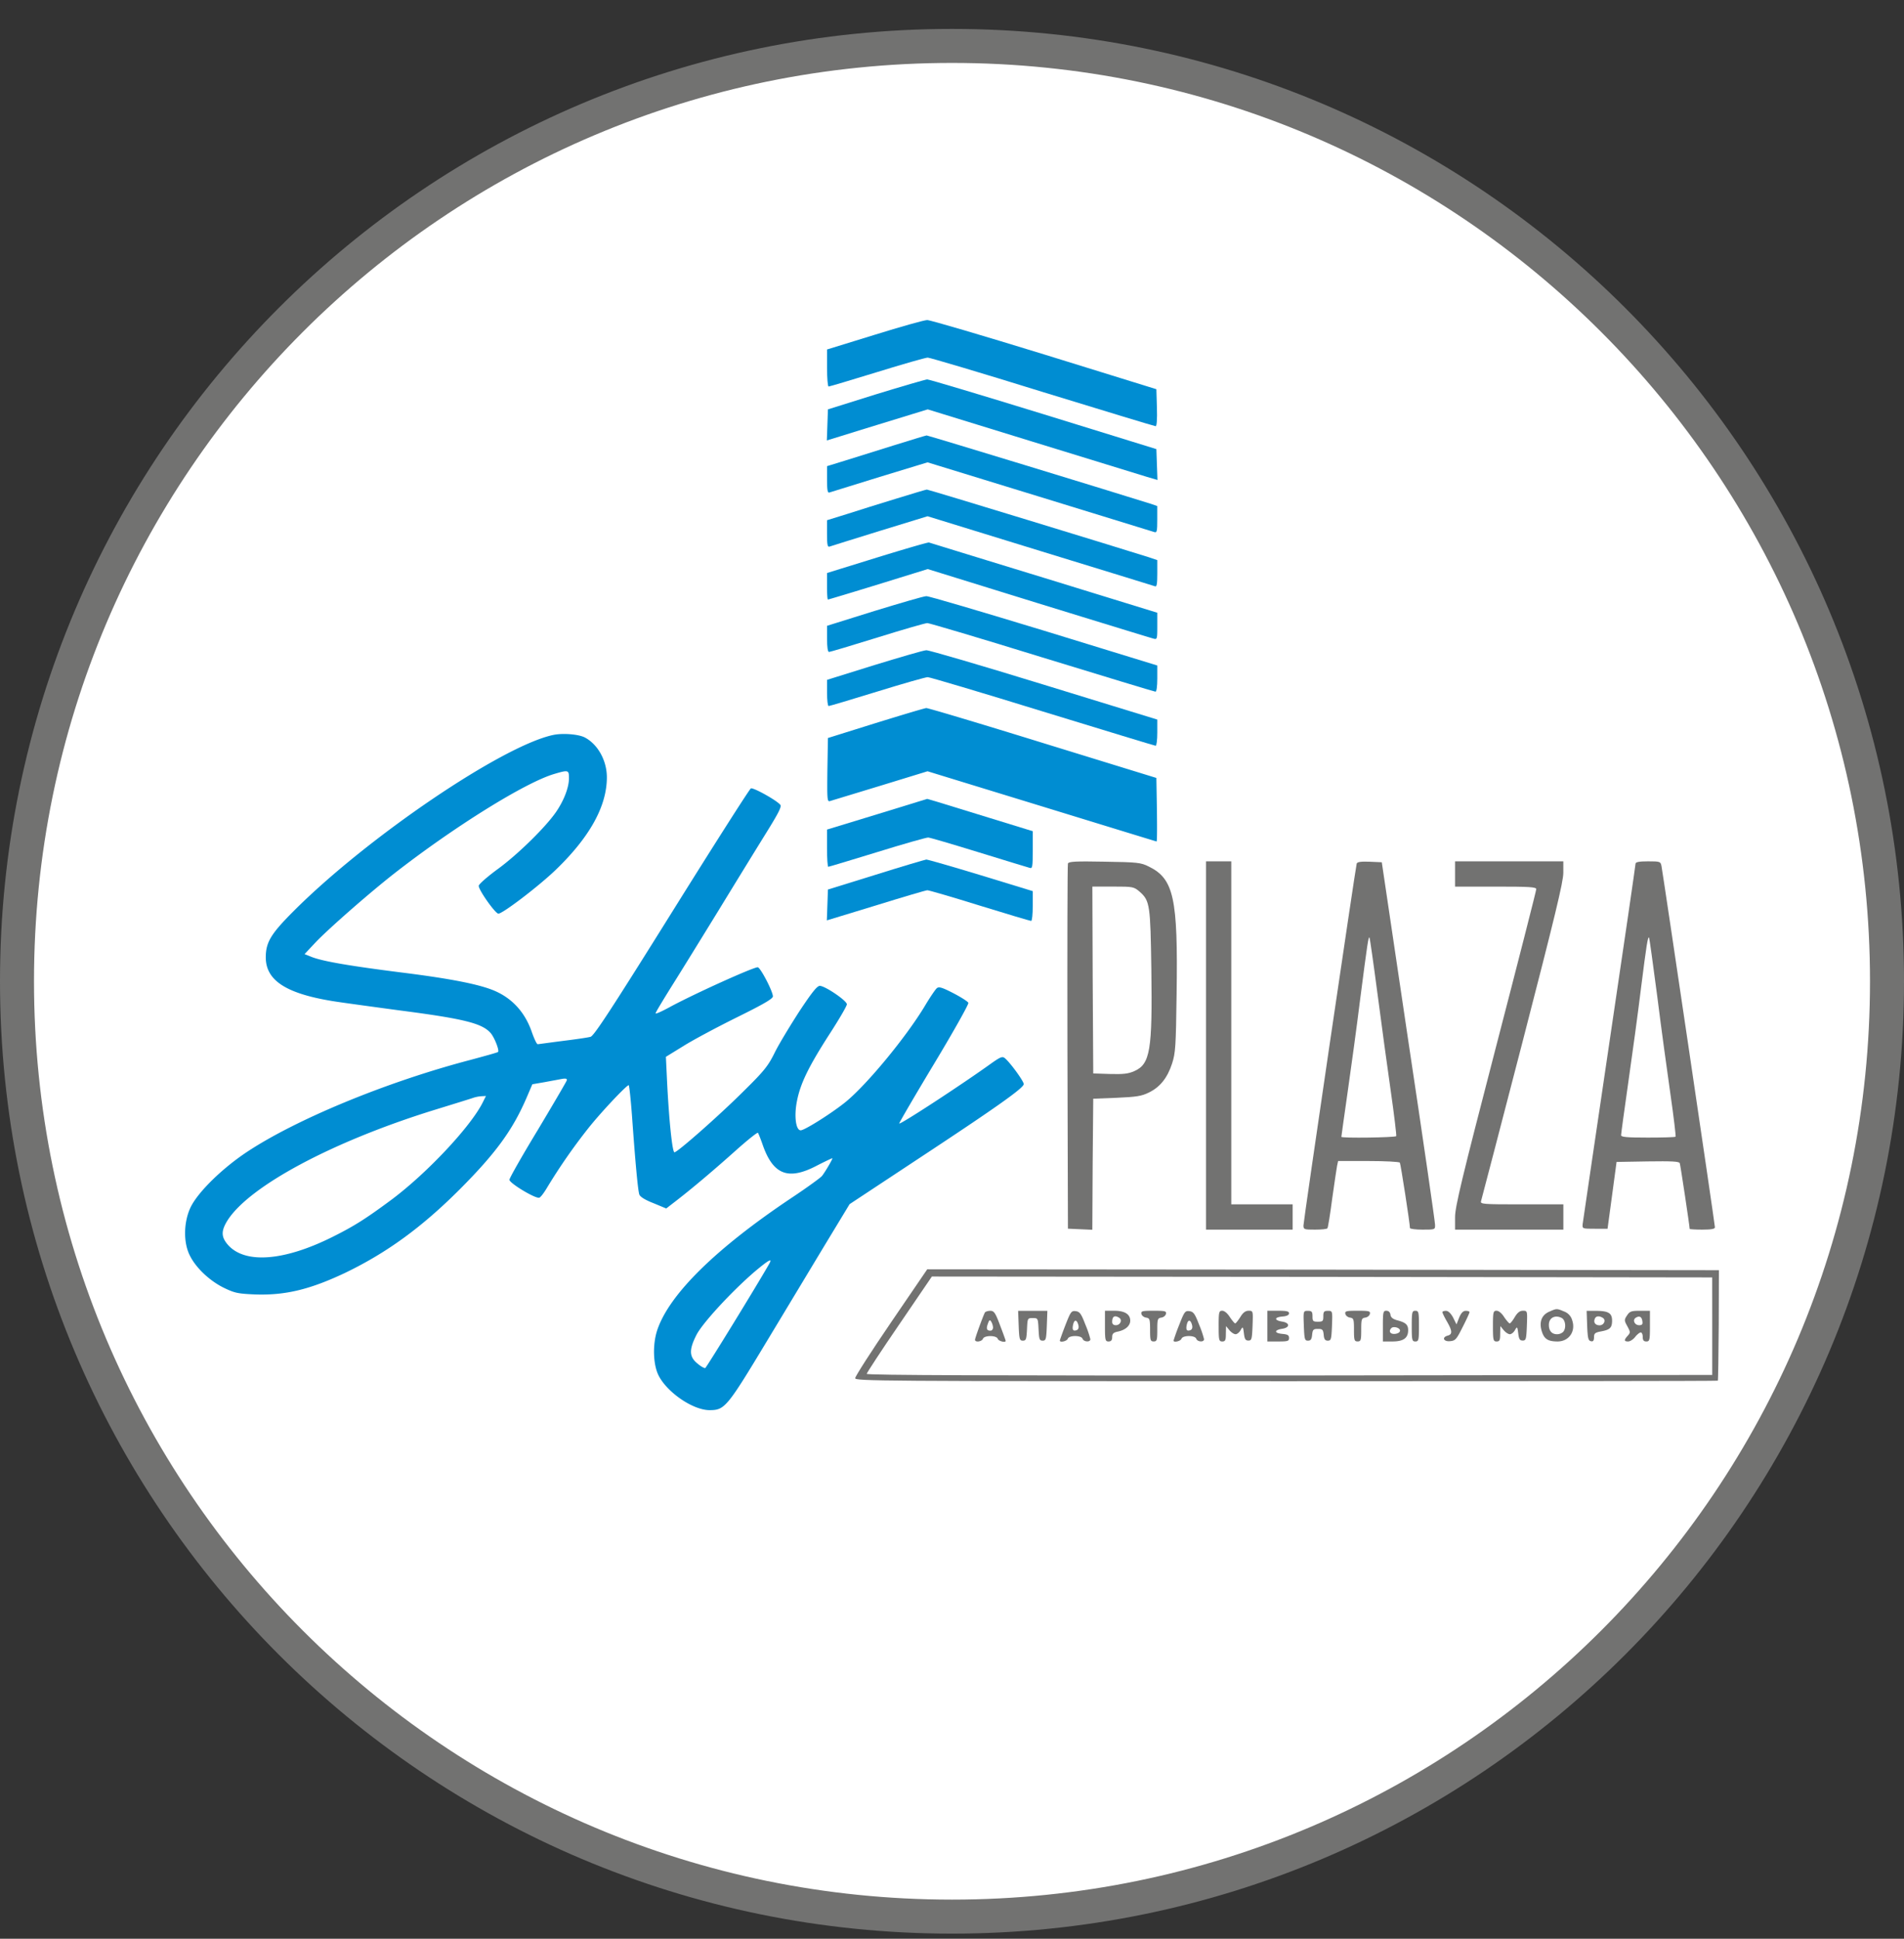
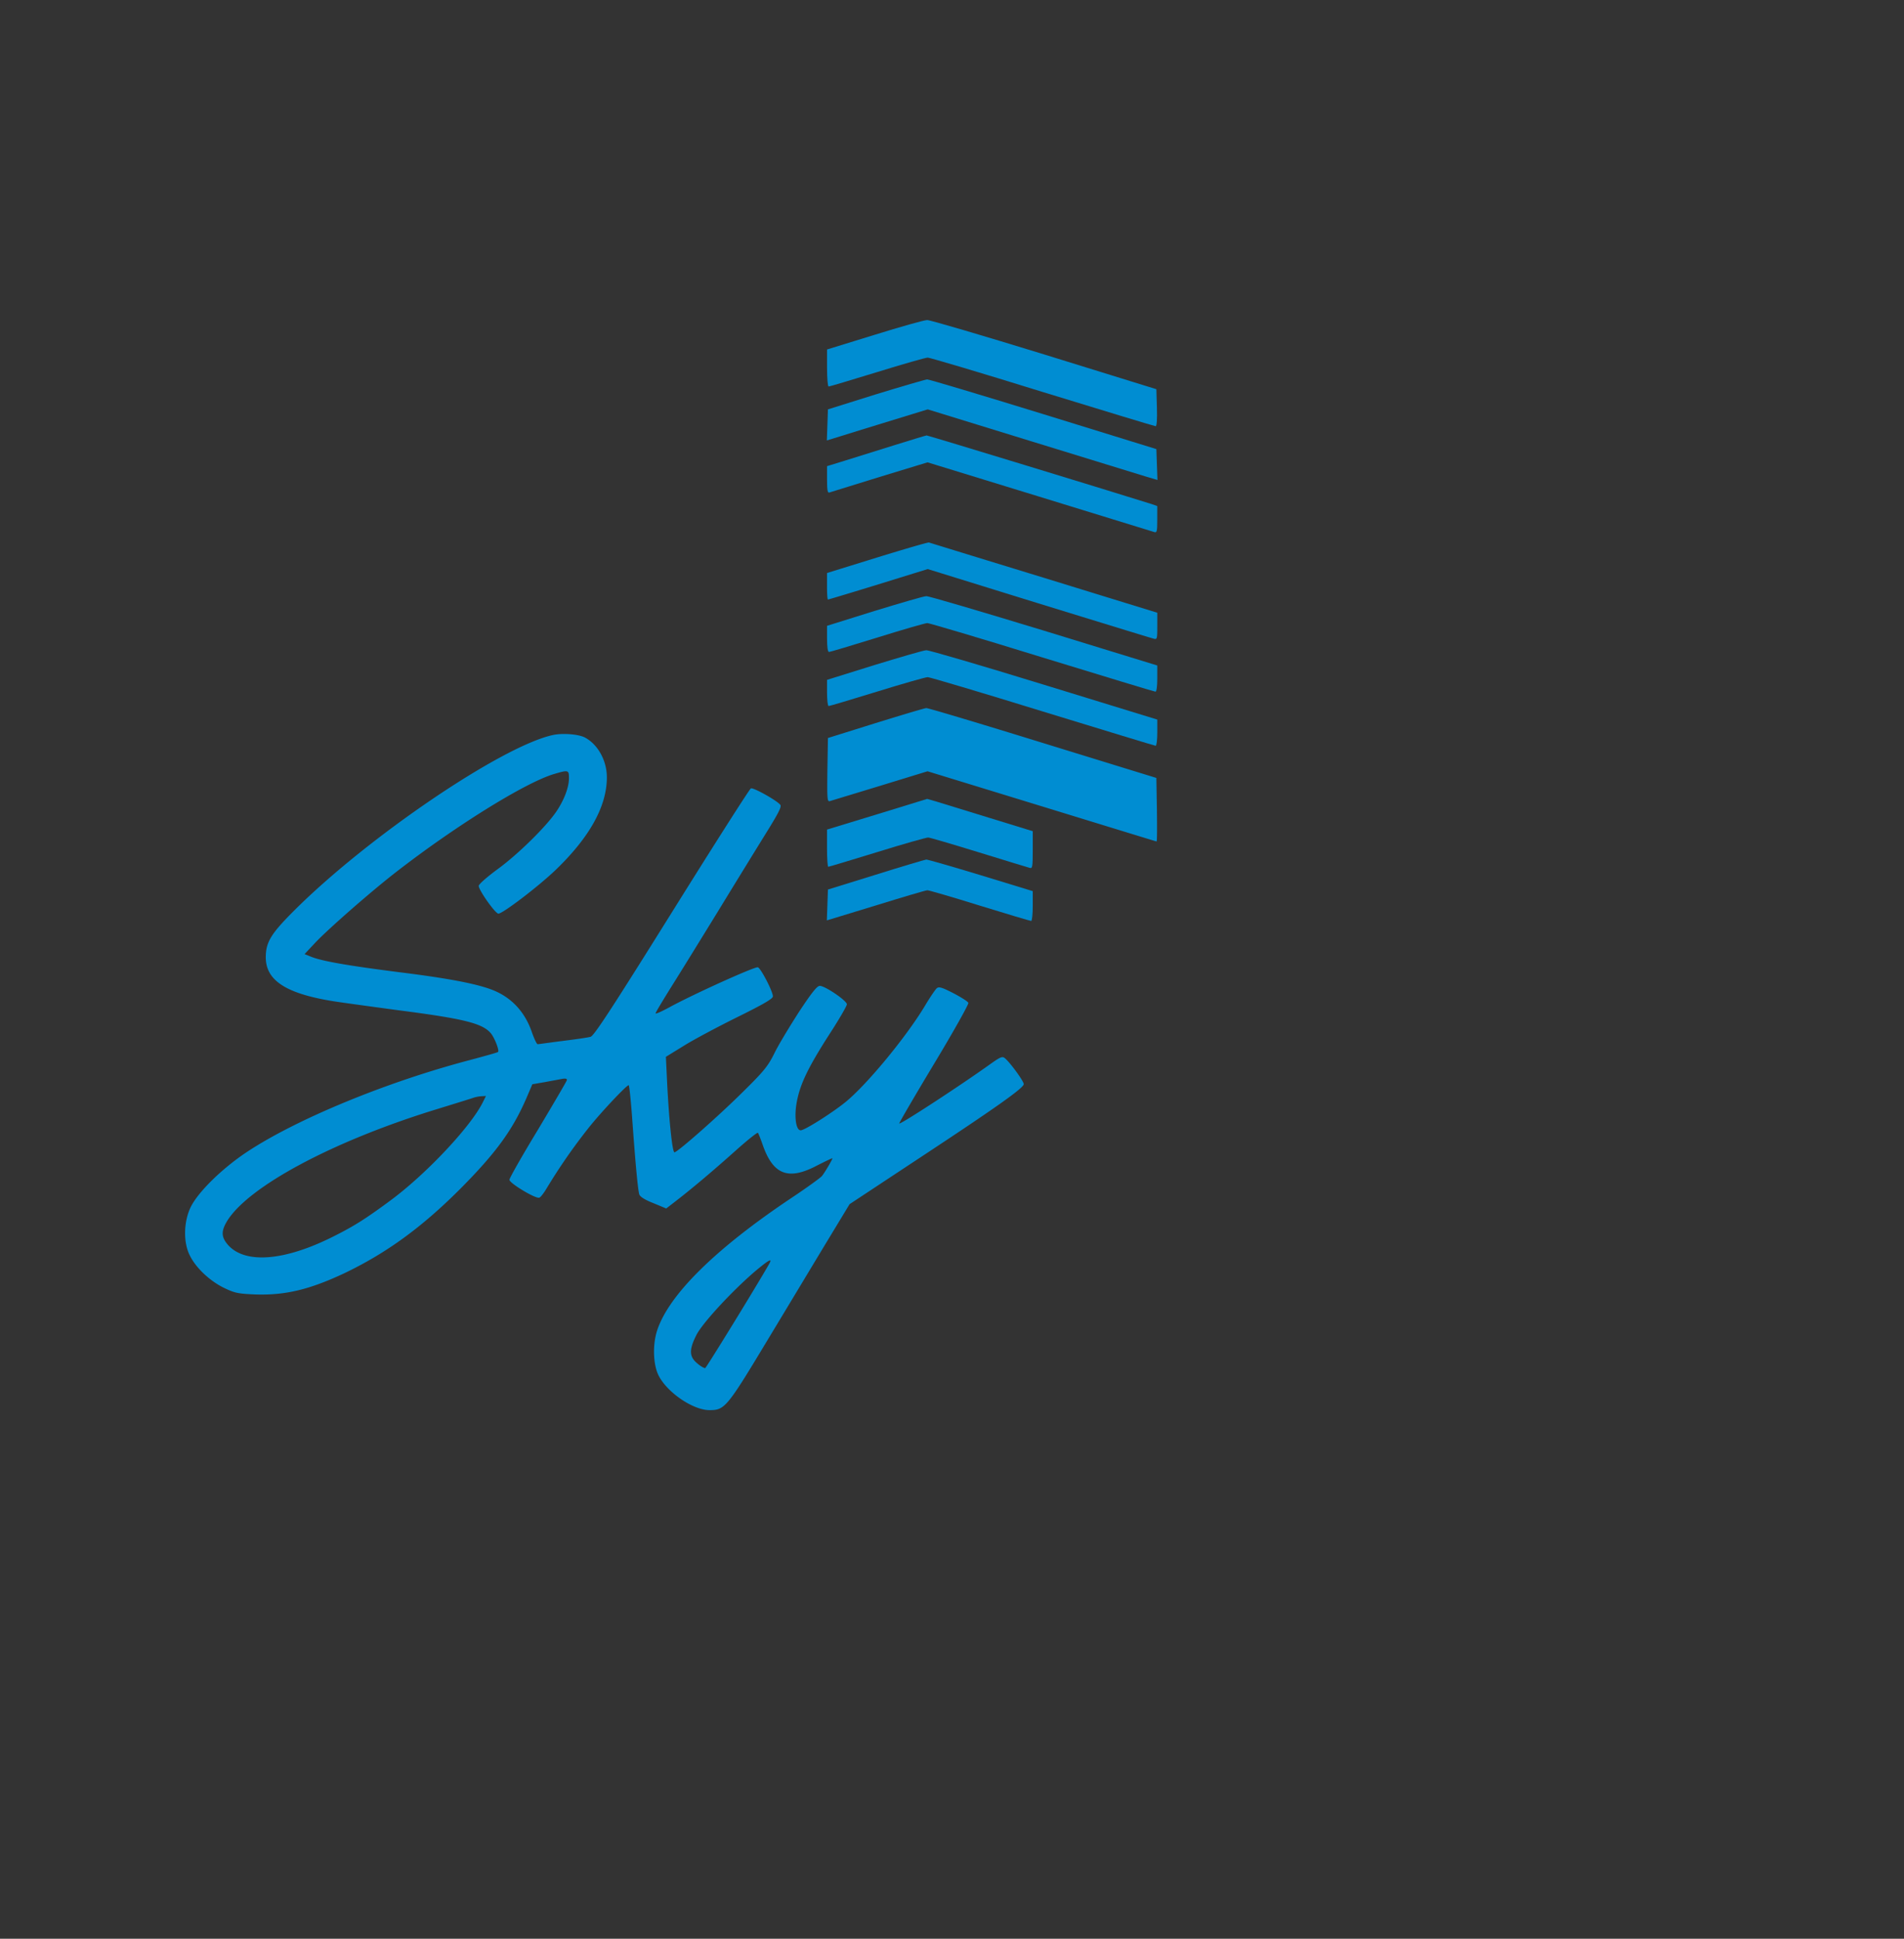
<svg xmlns="http://www.w3.org/2000/svg" width="56" height="57" fill="none" viewBox="0 0 56 57">
  <rect x="0" y="0" width="56" height="57" fill="#333333" stroke="none" />
  <g clip-path="url(#a)">
-     <path fill="#fff" stroke="#727271" d="M28 1.35c15.188 0 27.5 12.312 27.5 27.5 0 15.187-12.312 27.5-27.5 27.5S.5 44.037.5 28.85C.5 13.662 12.812 1.35 28 1.35Z" />
    <path fill="#008dd2" d="m25.72 9.845-1.395.43v.542c0 .302.02.547.047.547s.67-.192 1.428-.425c.754-.234 1.428-.425 1.486-.425s1.582.451 3.376 1.009c1.8.552 3.296 1.008 3.328 1.008s.048-.201.037-.546l-.016-.542-3.29-1.019c-1.81-.557-3.36-1.014-3.45-1.014-.085 0-.786.197-1.55.435" />
    <path fill="#008dd2" d="m25.758 11.595-1.407.441-.016.456-.016.457.414-.127c.229-.075.897-.276 1.481-.457l1.072-.329 3.068.945c1.694.52 3.212.987 3.381 1.04l.308.09-.016-.45-.016-.457-3.317-1.025c-1.826-.562-3.365-1.024-3.424-1.024-.058.005-.737.202-1.512.44" />
    <path fill="#008dd2" d="M26.288 13.094c-.51.16-1.162.361-1.443.451l-.52.16v.398c0 .302.015.398.069.377.031-.011.7-.218 1.475-.457l1.412-.43 3.286 1.009c1.804.557 3.328 1.024 3.38 1.04.08.027.09-.016.09-.372v-.392l-.169-.059c-1.04-.329-6.587-2.022-6.614-2.017-.02 0-.456.133-.966.292" />
-     <path fill="#008dd2" d="M26.368 14.658c-.467.143-1.12.345-1.444.451l-.6.186v.398c0 .329.016.398.075.377.042-.016.711-.223 1.48-.462l1.402-.43 3.312 1.02c1.82.556 3.344 1.029 3.381 1.04.048.02.064-.075.064-.372v-.398l-.25-.085c-.753-.239-6.496-1.996-6.528-1.99-.022 0-.425.121-.892.265" />
    <path fill="#008dd2" d="m25.8 16.39-1.476.457v.393c0 .212.011.387.027.387s.685-.201 1.481-.446l1.454-.45 3.254 1.008c1.794.552 3.312 1.019 3.381 1.035.112.032.117.021.117-.361v-.398L30.71 16.99a1531 1531 0 0 1-3.387-1.04c-.026-.01-.716.191-1.523.44" />
    <path fill="#008dd2" d="m25.72 17.963-1.395.436v.382c0 .239.02.387.058.387.032 0 .669-.19 1.422-.424.749-.234 1.412-.425 1.47-.425.054 0 1.577.451 3.377 1.008 1.804.552 3.301 1.009 3.333 1.009s.053-.16.053-.387v-.383l-3.333-1.024c-1.832-.557-3.392-1.02-3.461-1.014-.075 0-.76.202-1.523.435" />
    <path fill="#008dd2" d="m25.72 19.553-1.395.435v.383c0 .212.02.387.047.387s.67-.191 1.428-.425c.754-.233 1.423-.424 1.486-.424.059 0 1.577.451 3.381 1.008 1.805.552 3.297 1.009 3.323 1.009.027 0 .048-.175.048-.388v-.382l-3.333-1.024c-1.832-.563-3.387-1.02-3.461-1.014-.075 0-.76.202-1.523.435" />
    <path fill="#008dd2" d="m25.758 21.258-1.407.44-.016.94c-.01.881-.005.94.08.913l1.48-.45 1.386-.425 3.36 1.03c1.847.567 3.365 1.034 3.376 1.034.016 0 .016-.42.01-.934l-.016-.934-3.344-1.03c-1.836-.568-3.38-1.03-3.423-1.024-.043 0-.711.201-1.486.44M16.273 21.608c-1.492.313-5.457 2.999-7.633 5.175-.669.669-.823.918-.823 1.364 0 .68.6 1.067 1.99 1.29.266.042 1.126.159 1.911.265 1.97.255 2.484.388 2.729.69.111.149.244.494.201.536-.01.016-.377.117-.812.234-2.452.642-5.117 1.74-6.582 2.712-.732.488-1.427 1.173-1.645 1.614-.207.43-.223 1.035-.027 1.422.176.361.579.743.998.95.319.154.41.175.913.197.897.032 1.62-.144 2.654-.632 1.226-.59 2.256-1.338 3.381-2.463 1.062-1.067 1.55-1.74 1.959-2.686l.17-.398.366-.063c.202-.038.435-.08.515-.096.106-.016.143-.005.133.043-.011.037-.393.69-.85 1.454-.461.759-.838 1.422-.838 1.47 0 .101.775.568.88.526.038-.011.133-.138.213-.271a17 17 0 0 1 1.242-1.789c.382-.477 1.11-1.247 1.173-1.247.016 0 .059.398.096.886.1 1.402.175 2.208.217 2.33.027.07.176.16.42.255l.371.154.282-.218c.467-.36 1.098-.891 1.756-1.48.345-.308.643-.547.659-.526.015.016.074.165.132.33.308.901.754 1.082 1.609.63.249-.127.45-.222.45-.212 0 .038-.227.425-.312.526-.048.053-.441.34-.881.632-2.24 1.496-3.61 2.845-3.96 3.896-.138.419-.122.992.032 1.316.244.504 1.014 1.035 1.507 1.035.446 0 .51-.074 1.699-2.049.6-.992 1.385-2.298 1.751-2.903l.669-1.104 2.017-1.332c2.314-1.524 3.105-2.086 3.105-2.198 0-.085-.398-.632-.552-.759-.074-.064-.127-.043-.393.143-.87.627-2.717 1.832-2.717 1.773 0-.026.461-.817 1.03-1.762.567-.94 1.018-1.746 1.003-1.783-.011-.038-.213-.165-.436-.282-.34-.175-.43-.201-.493-.148-.043.037-.202.27-.35.52-.542.902-1.694 2.303-2.33 2.823-.399.324-1.206.834-1.322.834-.144 0-.197-.42-.112-.85.1-.525.345-1.024.96-1.98.282-.434.51-.827.51-.875 0-.106-.642-.542-.796-.542-.08 0-.233.192-.605.754-.27.42-.6.961-.722 1.21-.196.398-.313.542-.95 1.168-.674.669-1.873 1.73-1.996 1.762-.063.016-.159-.902-.217-2.032l-.037-.776.525-.323c.287-.18.998-.558 1.576-.844.786-.388 1.046-.542 1.046-.61 0-.144-.35-.818-.44-.855-.08-.032-1.933.807-2.617 1.183-.218.117-.393.197-.393.17s.218-.387.483-.812c.265-.42.876-1.412 1.359-2.197.483-.791 1.104-1.8 1.38-2.245.387-.622.493-.823.446-.876-.106-.133-.796-.515-.865-.483-.038.016-1.083 1.656-2.325 3.646-1.773 2.84-2.288 3.626-2.389 3.657-.074.022-.44.075-.822.122-.377.048-.712.096-.733.096-.027.005-.1-.149-.17-.345-.196-.579-.568-.993-1.088-1.22-.44-.192-1.29-.362-2.787-.548-1.539-.196-2.308-.329-2.627-.461l-.186-.075.319-.34c.387-.408 1.613-1.48 2.335-2.043 1.752-1.364 3.838-2.664 4.692-2.914.414-.122.43-.117.43.127 0 .271-.148.653-.377.988-.302.44-1.104 1.231-1.703 1.672-.319.233-.574.456-.574.504 0 .127.489.817.579.817.127 0 1.178-.801 1.682-1.284q1.507-1.45 1.508-2.723c0-.494-.265-.971-.648-1.173-.185-.096-.647-.133-.928-.074m-2.081 10.817c-.366.717-1.63 2.06-2.66 2.834-.774.574-1.109.786-1.746 1.104-1.433.717-2.585.802-3.084.234-.201-.234-.201-.409-.01-.717.642-1.008 3.073-2.309 6.035-3.232.584-.18 1.12-.345 1.194-.372a1 1 0 0 1 .255-.047l.117-.006zm8.44 4.719c-.394.69-1.853 3.062-1.89 3.078-.032.006-.138-.053-.234-.138-.239-.196-.244-.403-.026-.833.17-.34 1.024-1.269 1.714-1.863.398-.334.53-.414.435-.244" />
    <path fill="#008dd2" d="m25.8 23.94-1.476.45v.547c0 .303.016.547.038.547.02 0 .674-.197 1.449-.435.775-.24 1.444-.43 1.491-.425.043 0 .712.196 1.486.435.77.24 1.444.44 1.497.457.08.026.09-.021.09-.526v-.552l-1.258-.387c-.695-.212-1.396-.43-1.555-.478l-.292-.085z" />
    <path fill="#008dd2" d="m25.758 25.717-1.407.436-.016.456-.016.451 1.444-.44c.79-.245 1.47-.446 1.513-.446s.738.201 1.539.451c.807.25 1.486.451 1.513.451s.047-.196.047-.44V26.2l-1.528-.467c-.839-.255-1.56-.462-1.603-.462-.043.006-.711.202-1.486.446" />
-     <path fill="#727271" d="M31.41 25.387c-.015.037-.02 2.468-.015 5.403l.015 5.334.356.016.361.016.01-1.926.017-1.927.69-.027c.578-.026.732-.048.944-.154.33-.159.547-.43.685-.854.101-.313.112-.5.133-2.044.042-2.818-.08-3.386-.818-3.747-.233-.117-.334-.128-1.3-.143-.844-.016-1.056-.006-1.078.053m2.113.833c.297.265.313.387.34 2.288.032 2.372-.032 2.776-.5 2.983-.18.08-.323.095-.716.085l-.493-.016-.016-2.75-.01-2.744h.61c.594 0 .61.005.785.154M35.471 30.738v5.414h2.548v-.743h-1.805V25.324h-.743zM39.903 25.388c-.032.106-1.566 10.51-1.566 10.642 0 .117.021.122.34.122.191 0 .356-.016.366-.042.016-.021.08-.409.138-.86.064-.451.128-.886.144-.971l.031-.144h.892c.494 0 .908.022.924.048.026.043.297 1.794.297 1.922 0 .026.17.047.371.047.372 0 .372 0 .367-.148 0-.08-.35-2.506-.786-5.398l-.78-5.255-.356-.016c-.254-.01-.36.005-.382.053m.61 3.816c.117.887.292 2.187.393 2.883.101.7.17 1.295.16 1.316-.027.042-1.614.064-1.614.021 0-.01.08-.59.18-1.284.101-.701.271-1.938.372-2.755.218-1.683.244-1.853.276-1.82.01.015.117.753.233 1.64M42.796 25.696v.371h1.194c.987 0 1.194.011 1.194.075 0 .042-.536 2.144-1.194 4.676-.998 3.848-1.194 4.66-1.194 4.968v.366h3.185v-.743h-1.227c-1.14 0-1.22-.005-1.194-.095.016-.048.568-2.166 1.226-4.703.945-3.657 1.194-4.682 1.194-4.952v-.335h-3.184zM48.104 25.393c0 .037-.345 2.41-.77 5.266-.425 2.86-.775 5.26-.786 5.334-.01.133-.005.133.361.133h.372l.133-.982.132-.982.919-.016c.705-.01.923 0 .94.053.02.053.291 1.852.291 1.932 0 .01.17.021.372.021.27 0 .371-.02.371-.069 0-.085-1.529-10.403-1.571-10.615-.026-.138-.037-.144-.398-.144-.265 0-.366.022-.366.07m.637 3.886c.116.934.297 2.24.392 2.908.096.664.16 1.216.149 1.232-.016.016-.382.026-.817.026-.621 0-.786-.016-.786-.069 0-.042.096-.743.212-1.555.117-.812.287-2.054.372-2.755.164-1.295.202-1.539.239-1.502.01.01.116.78.239 1.715M26.214 38.868c-.584.855-1.061 1.598-1.061 1.651-.006.085.626.09 12.675.09 6.974 0 12.69-.005 12.696-.016.01-.005.021-.743.027-1.63l.005-1.618-11.645-.016-11.64-.01zm24.146.122v1.434l-12.431.016c-8.727.005-12.437-.006-12.437-.048 0-.027.43-.685.961-1.46l.955-1.401 11.476.01 11.475.016z" />
-     <path fill="#727271" d="M45.567 38.564c-.223.095-.303.302-.223.568.069.233.18.308.467.308.334 0 .541-.298.43-.622a.38.38 0 0 0-.24-.26c-.212-.09-.217-.09-.434.006m.366.185c.117.064.138.314.037.414a.27.27 0 0 1-.175.064c-.154 0-.24-.1-.24-.276 0-.207.181-.302.378-.202M28.969 38.587c-.048.085-.292.749-.292.802 0 .085.196.058.233-.027.016-.047.101-.08.218-.08s.202.033.218.08c.026.07.233.122.233.059 0-.011-.074-.218-.164-.452-.138-.371-.18-.43-.287-.43-.069 0-.138.022-.16.048m.239.44c0 .054-.032.096-.075.096-.111 0-.132-.058-.074-.212.037-.106.058-.117.096-.053a.4.4 0 0 1 .053.17M29.961 38.976c.016.398.027.44.123.44.095 0 .106-.042.122-.334.015-.324.015-.33.17-.33.153 0 .153.006.17.33.015.292.026.334.121.334.096 0 .106-.042.122-.44l.016-.436h-.86zM31.336 38.958c-.09.233-.164.44-.164.456 0 .064.201.021.233-.053.016-.048.101-.08.218-.08s.201.032.217.08c.038.096.234.106.229.01a3 3 0 0 0-.149-.434c-.122-.319-.165-.372-.281-.388-.128-.016-.149.016-.303.409m.382.005c.016.07 0 .122-.047.143-.112.043-.144-.01-.107-.17.038-.153.112-.138.154.027M32.499 38.988c0 .414.01.452.106.452.074 0 .106-.038.106-.128 0-.1.037-.138.175-.164.218-.048.356-.17.356-.319 0-.191-.165-.292-.467-.292h-.276zm.419-.244c.1.064.032.218-.1.218-.07 0-.107-.037-.107-.096 0-.164.074-.207.207-.122M33.57 38.627c.011.053.07.101.139.112.106.016.117.048.117.36 0 .303.01.34.106.34.095 0 .106-.037.106-.34 0-.312.01-.344.117-.36.069-.01.127-.059.138-.112.016-.08-.027-.09-.361-.09-.335 0-.377.01-.361.09M34.68 38.958a6 6 0 0 0-.164.456c0 .064.201.021.233-.053.016-.048.101-.08.218-.08s.202.032.217.08c.038.096.234.106.229.01a3 3 0 0 0-.149-.434c-.122-.319-.165-.372-.281-.388-.128-.016-.149.016-.303.409m.382.005c.016.07 0 .122-.047.143-.112.043-.144-.01-.107-.17.038-.153.112-.138.154.027M35.843 38.988c0 .414.01.452.106.452.09 0 .106-.038.106-.229l.005-.223.096.117c.058.07.138.122.186.122.042 0 .111-.053.148-.122.064-.111.07-.106.096.096.02.17.047.212.132.212.096 0 .106-.042.122-.44.016-.43.016-.436-.116-.436-.09 0-.165.053-.244.186-.064.1-.133.186-.15.186-.02 0-.09-.085-.158-.186-.07-.112-.16-.186-.223-.186-.096 0-.106.037-.106.451M37.276 38.988v.452h.318c.282 0 .319-.011.319-.101 0-.085-.043-.107-.197-.122-.244-.022-.244-.112-.005-.15.106-.015.175-.057.175-.105s-.069-.09-.175-.106c-.239-.038-.239-.128.005-.149.128-.01.197-.043.197-.096 0-.058-.075-.074-.319-.074h-.318zM38.348 38.976c.016.398.026.44.122.44.08 0 .111-.042.122-.175.016-.149.037-.17.17-.17s.154.021.17.17c.01.133.042.175.122.175.095 0 .106-.042.122-.44.016-.436.016-.436-.122-.436-.112 0-.133.027-.133.16 0 .143-.016.159-.16.159-.142 0-.158-.016-.158-.16 0-.132-.022-.159-.133-.159-.138 0-.138 0-.122.435M39.569 38.627c.01.053.069.101.138.112.106.016.116.048.116.36 0 .303.011.34.107.34.095 0 .106-.037.106-.34 0-.312.01-.344.117-.36.069-.01.127-.059.138-.112.016-.08-.027-.09-.361-.09-.335 0-.377.01-.361.09M40.673 38.988v.452h.281c.324 0 .462-.101.462-.33 0-.164-.074-.228-.319-.292-.132-.037-.19-.084-.201-.164-.011-.074-.053-.117-.123-.117-.09 0-.1.043-.1.451m.504.133c0 .048-.058.085-.143.096-.144.015-.202-.075-.112-.17.064-.064.255-.01.255.074M41.522 38.988c0 .414.01.452.106.452s.106-.038.106-.452-.01-.45-.106-.45c-.095 0-.106.036-.106.45M42.424 38.577c0 .026.059.148.133.276.16.276.164.377.026.414-.185.048-.127.186.07.164.154-.015.185-.053.366-.414.111-.217.202-.414.202-.44 0-.021-.048-.037-.112-.037-.074 0-.133.058-.191.196l-.08.202-.1-.202c-.07-.127-.144-.196-.208-.196-.058 0-.106.016-.106.037M43.91 38.988c0 .414.011.452.107.452.09 0 .106-.038.106-.229l.005-.223.096.117c.058.07.138.122.185.122.043 0 .112-.053.149-.122.064-.111.07-.106.096.096.02.17.047.212.132.212.096 0 .106-.042.122-.44.016-.43.016-.436-.116-.436-.09 0-.16.053-.24.186-.058.1-.127.186-.148.186s-.095-.085-.164-.186c-.07-.112-.16-.186-.223-.186-.096 0-.107.037-.107.451M46.681 38.975c.016.372.032.44.112.457.063.016.09-.016.09-.117 0-.112.032-.138.202-.17.265-.048.329-.106.329-.318 0-.223-.112-.287-.478-.287h-.27zm.462-.228c.1.064.032.218-.096.218-.122 0-.185-.08-.143-.186.032-.09.127-.101.239-.032M47.854 38.675c-.085.128-.085.149.01.319.091.17.091.185.012.276-.117.127-.112.17.01.17.058 0 .149-.059.207-.133s.133-.133.165-.133c.031 0 .058.058.058.133 0 .095.027.133.106.133.096 0 .106-.038.106-.452v-.45h-.292c-.254 0-.302.015-.382.137m.451.17c.016.09-.01.117-.095.117-.133 0-.202-.154-.101-.218.106-.069.18-.032.196.101" />
  </g>
  <defs>
    <clipPath id="a">
      <path fill="#fff" d="M0 .85h56v56H0z" />
    </clipPath>
  </defs>
</svg>